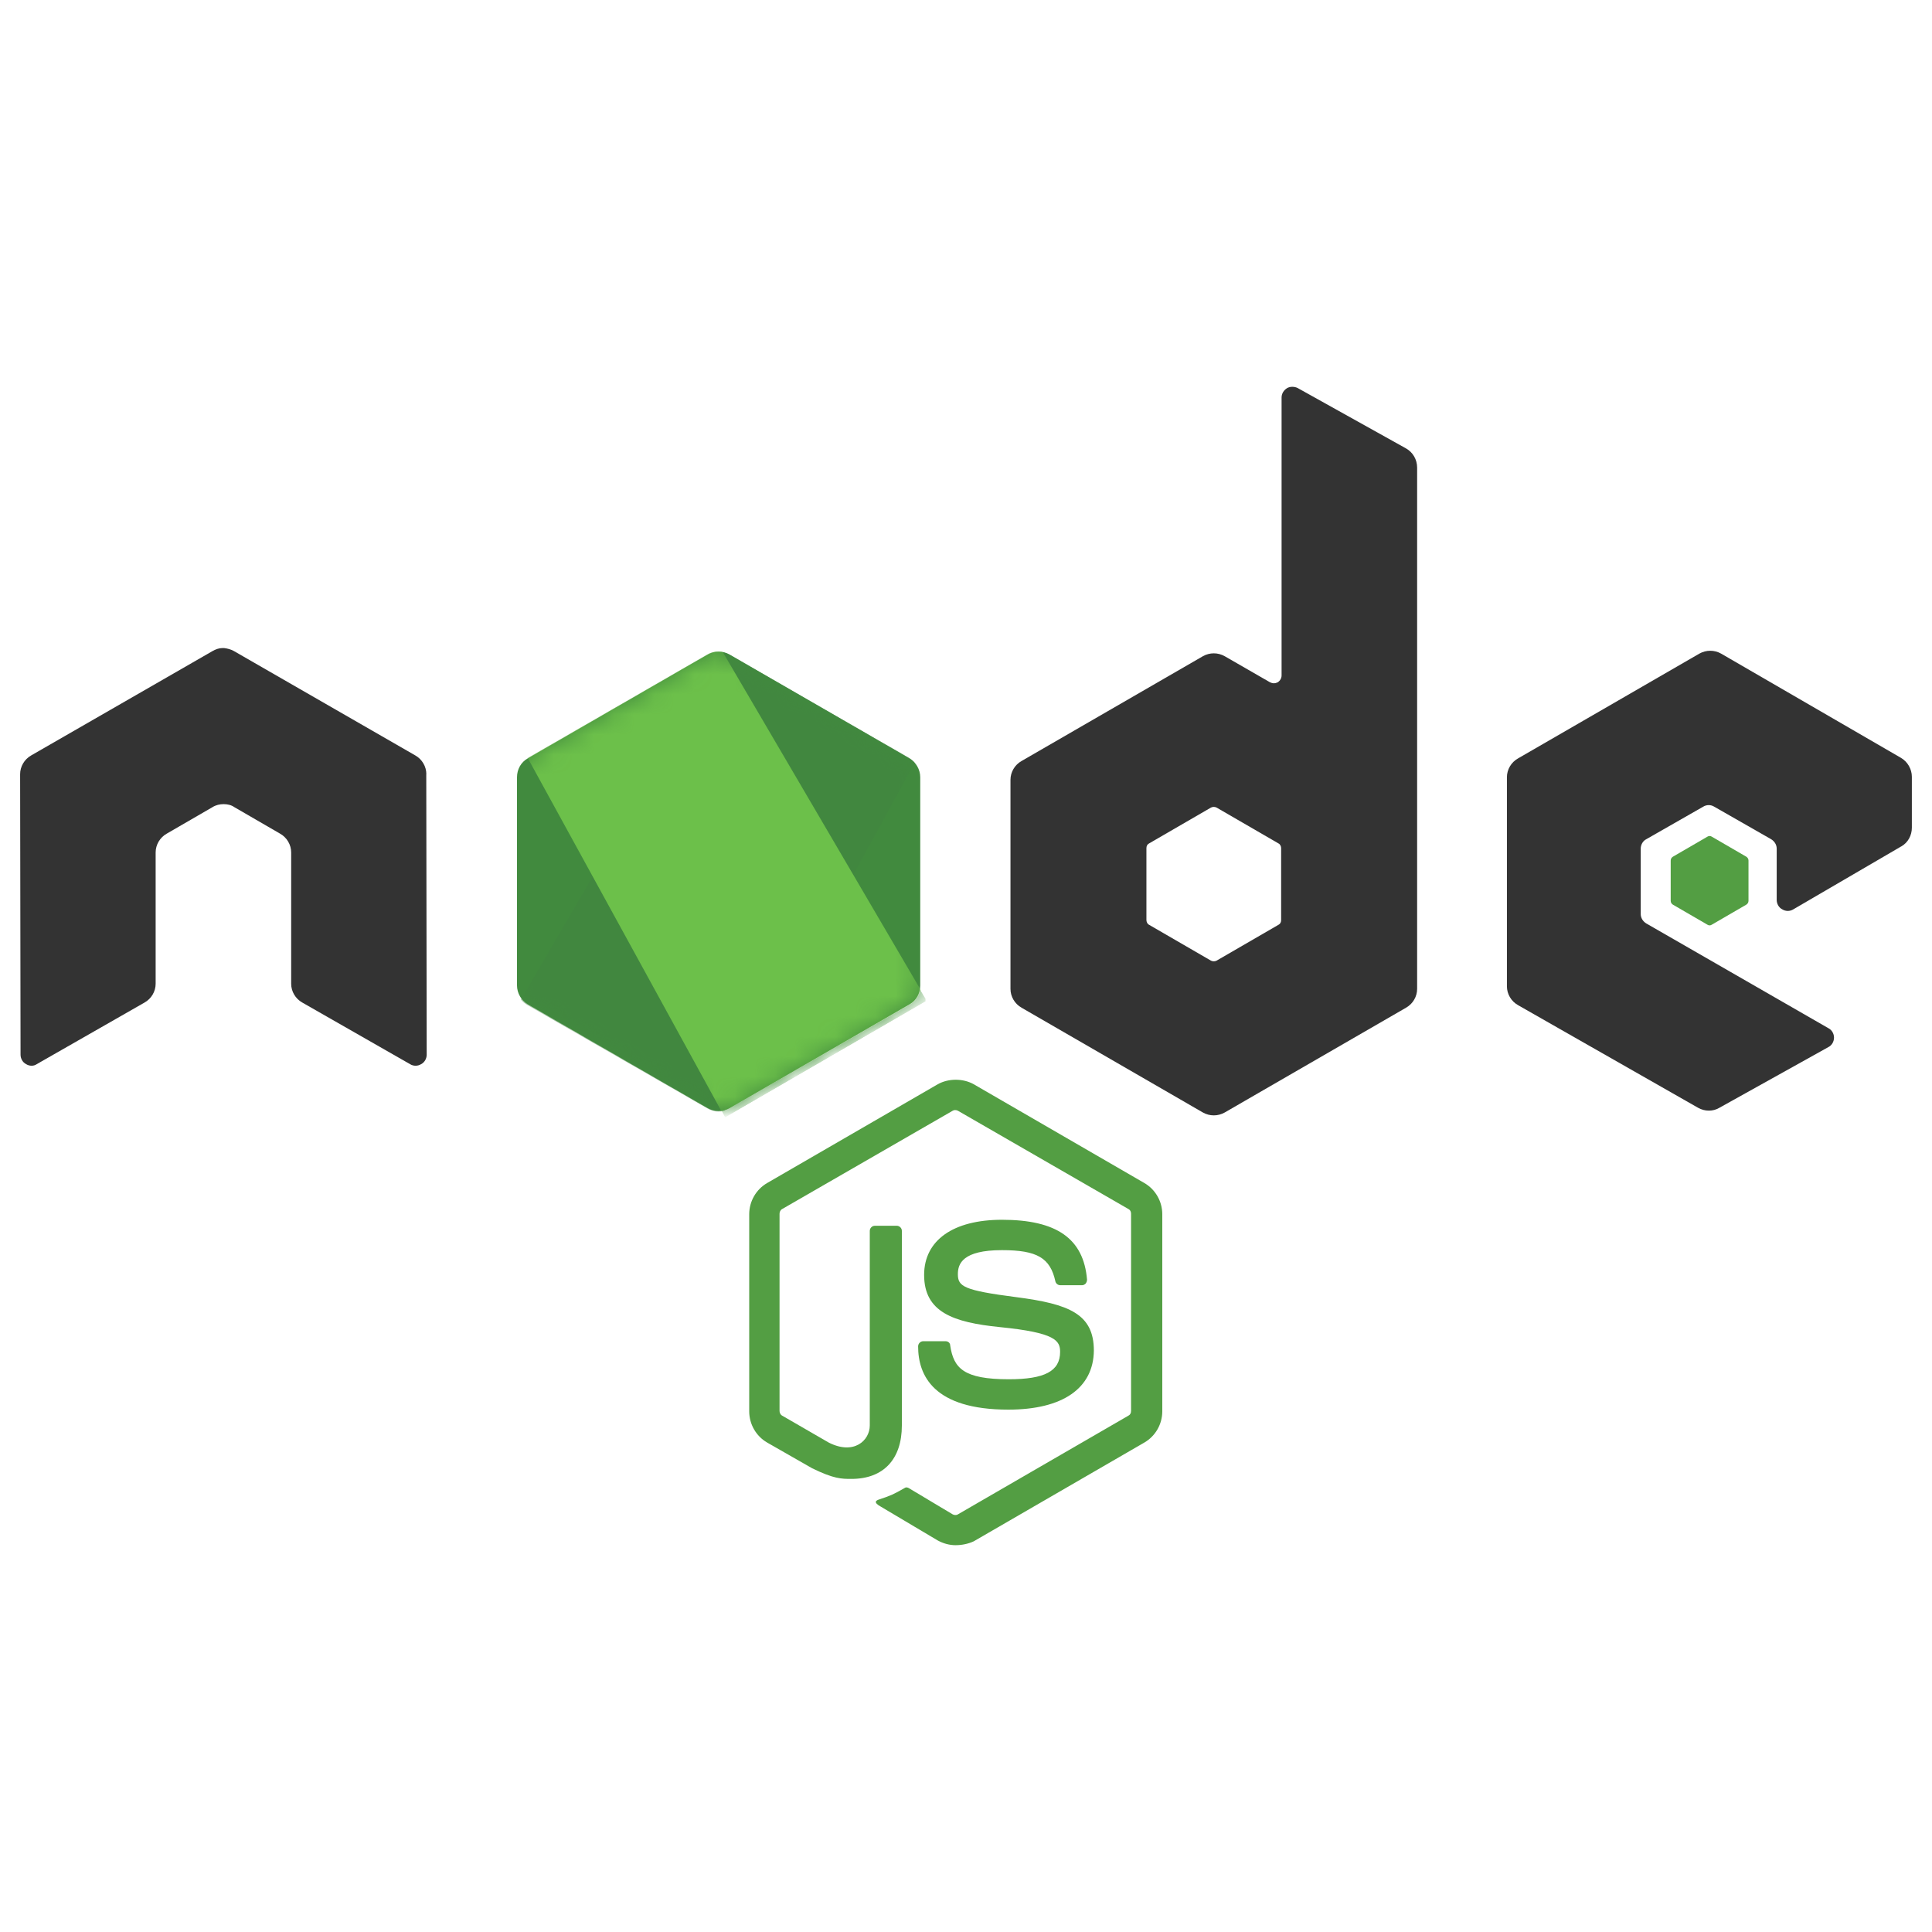
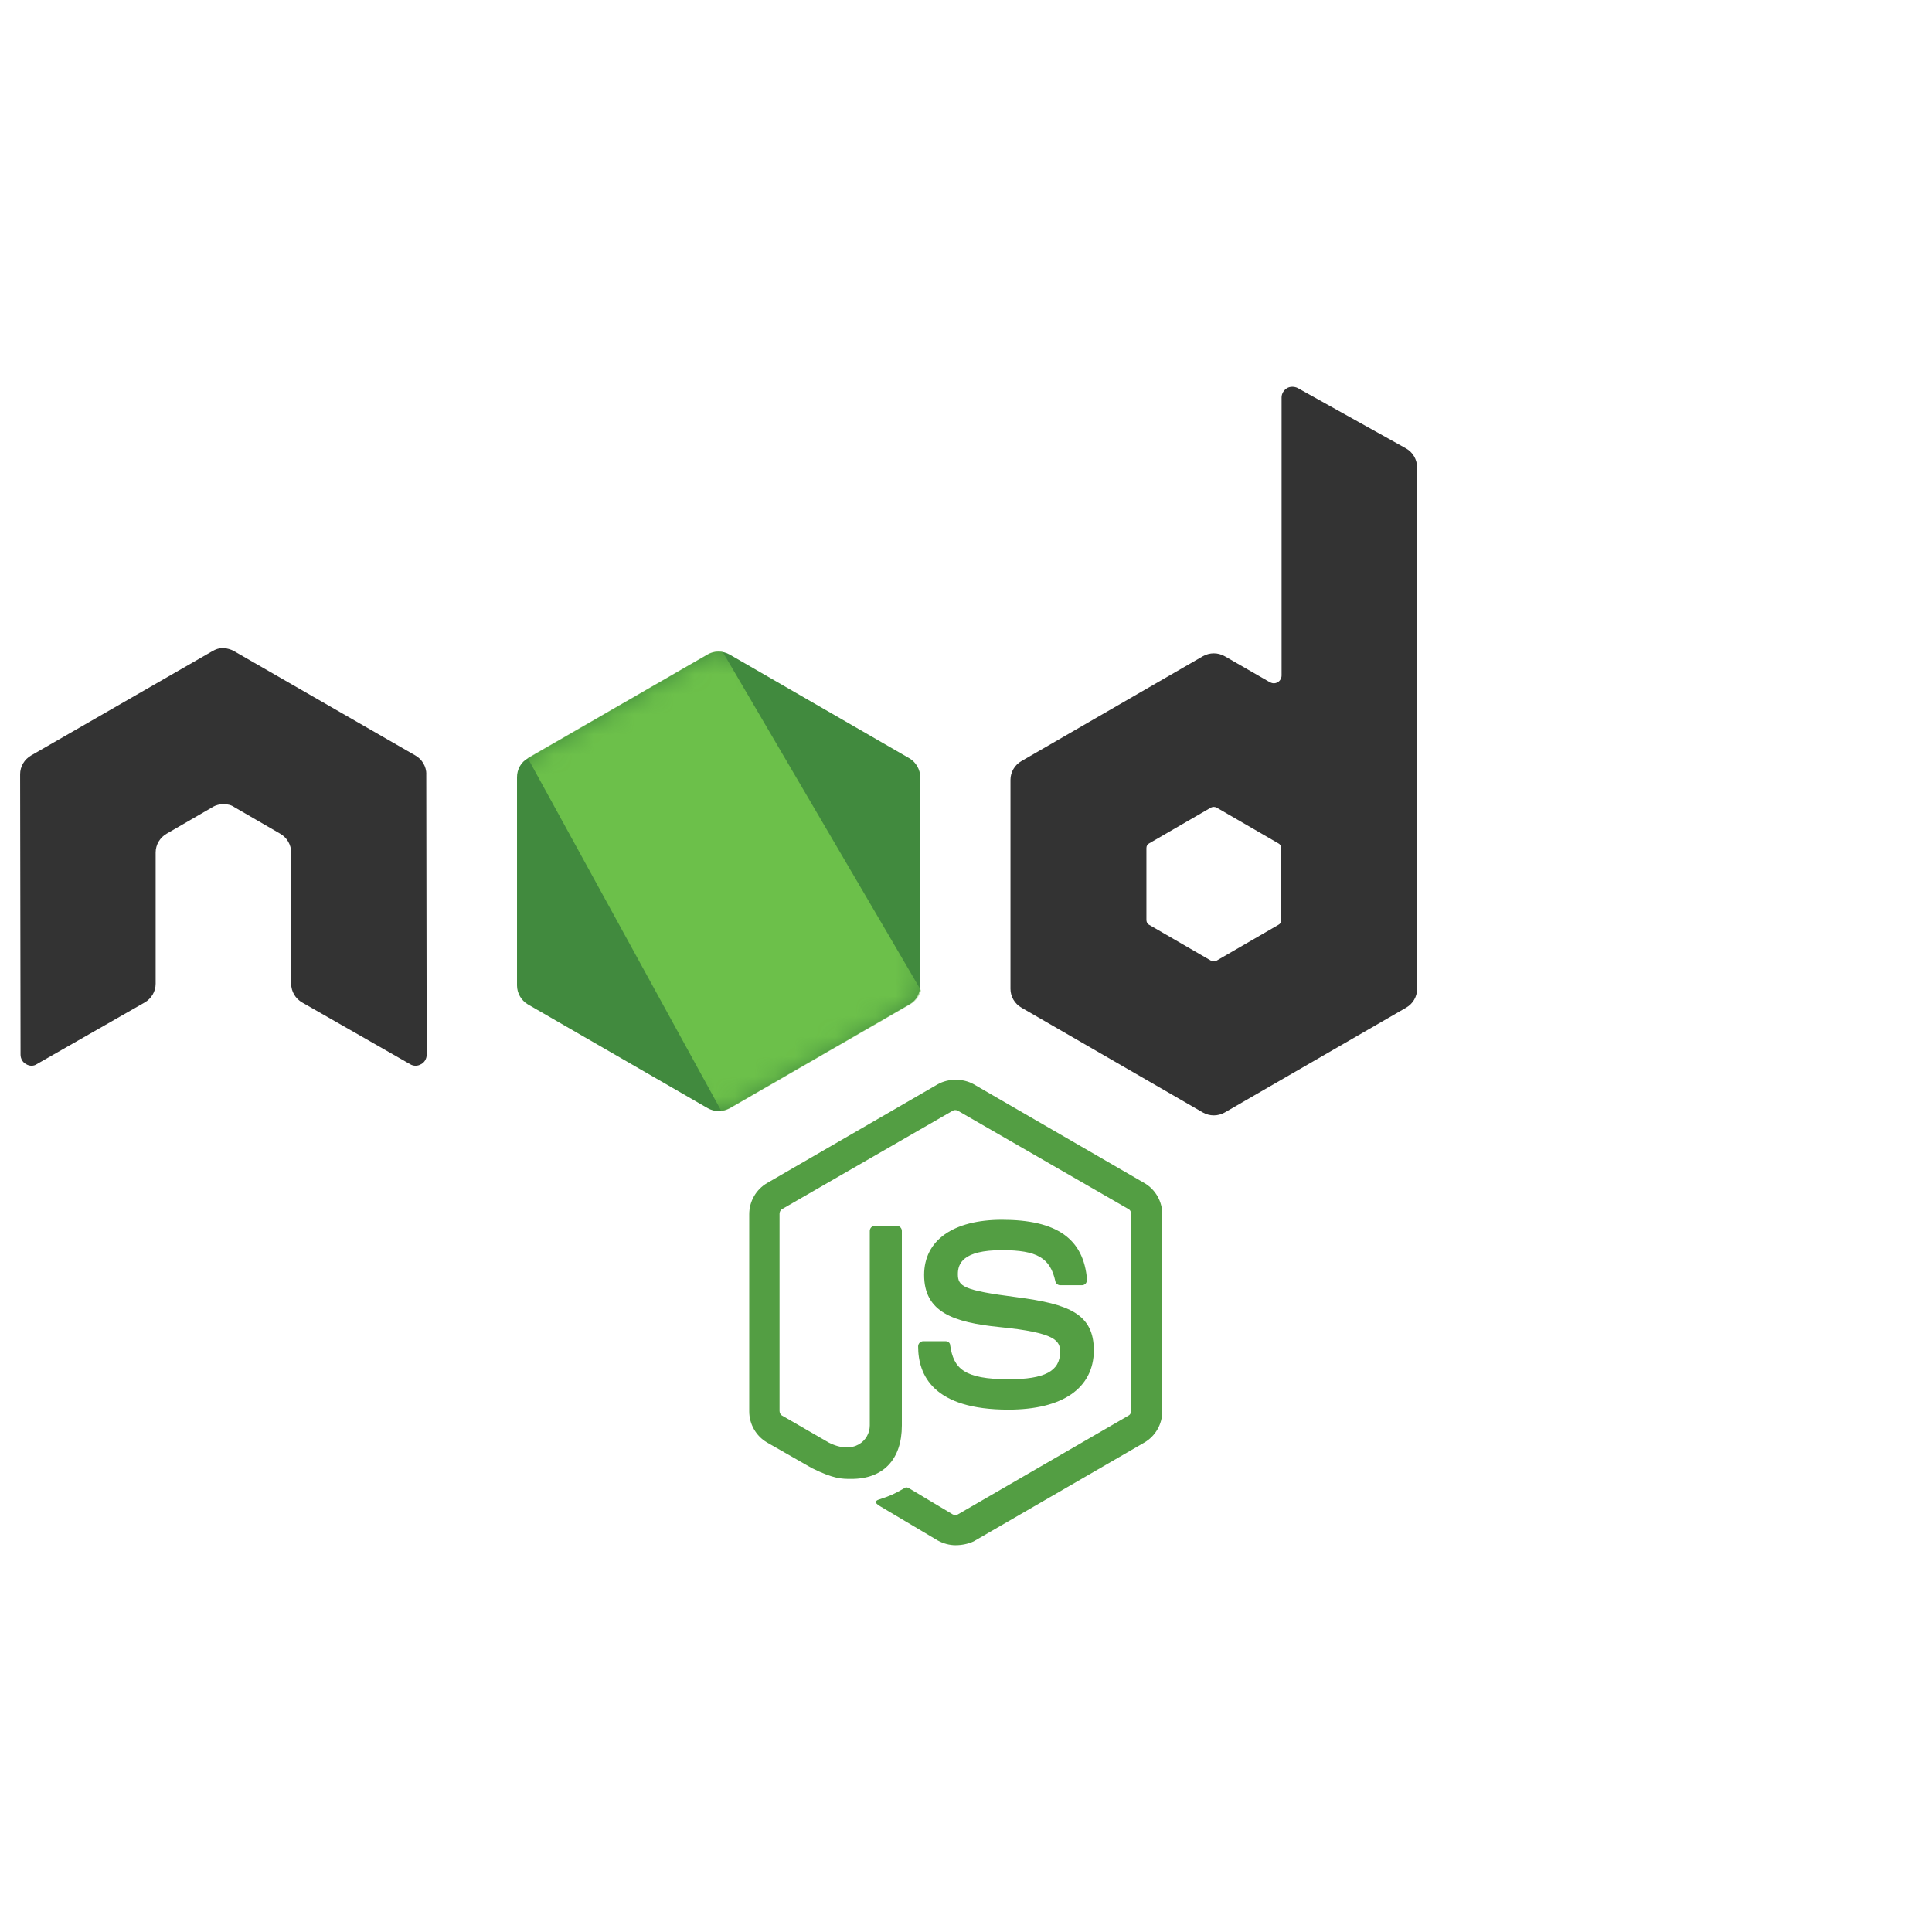
<svg xmlns="http://www.w3.org/2000/svg" fill="none" viewBox="0 0 96 96" id="Nodejs--Streamline-Svg-Logos" height="24" width="24" stroke-width="1">
  <desc>Nodejs Streamline Icon: https://streamlinehq.com</desc>
  <path fill="#539E43" d="M47.49 76.78c-.319 0-.616-.085-.892-.234l-2.826-1.679c-.425-.234-.212-.319-.085-.361.574-.191.68-.234 1.275-.574.064-.043.149-.021.212.021l2.167 1.296c.085.043.191.043.255 0l8.478-4.908c.085-.043.128-.128.128-.234v-9.795c0-.106-.043-.191-.128-.234l-8.478-4.887c-.085-.043-.191-.043-.255 0l-8.478 4.887c-.085.043-.128.149-.128.234v9.795c0 .085.043.191.128.234l2.316 1.339c1.254.637 2.04-.106 2.04-.85v-9.668c0-.128.106-.255.255-.255h1.084c.128 0 .255.106.255.255v9.668c0 1.679-.914 2.656-2.507 2.656-.489 0-.871 0-1.955-.531l-2.231-1.275c-.552-.319-.892-.914-.892-1.551v-9.795c0-.637.34-1.232.892-1.551l8.478-4.908c.531-.297 1.254-.297 1.785 0l8.478 4.908c.552.319.892.914.892 1.551v9.795c0 .637-.34 1.232-.892 1.551l-8.478 4.908c-.276.128-.595.191-.892.191Zm2.614-6.736c-3.718 0-4.483-1.7-4.483-3.145 0-.128.106-.255.255-.255h1.105c.127 0 .234.085.234.212.17 1.126.659 1.679 2.911 1.679 1.785 0 2.55-.404 2.55-1.36 0-.552-.212-.956-2.996-1.232-2.316-.234-3.761-.744-3.761-2.592 0-1.721 1.445-2.741 3.867-2.741 2.72 0 4.058.935 4.228 2.975 0 .064-.021.128-.064.191-.043.043-.106.085-.17.085h-1.105c-.106 0-.212-.085-.234-.191-.255-1.169-.914-1.551-2.656-1.551-1.955 0-2.189.68-2.189 1.19 0 .616.276.807 2.911 1.147 2.613.34 3.846.829 3.846 2.656-.021 1.87-1.551 2.932-4.25 2.932Z" />
  <path fill="#333333" d="M21.185 38.47c0-.382-.212-.744-.552-.935l-9.009-5.184c-.149-.085-.319-.128-.489-.149h-.085c-.17 0-.34.064-.489.149l-9.009 5.184C1.212 37.727 1 38.088 1 38.47l.021 13.938c0 .191.106.383.276.468.17.106.382.106.531 0l5.354-3.06c.34-.191.552-.552.552-.935v-6.523c0-.383.212-.744.552-.935l2.274-1.317c.17-.106.361-.149.552-.149.191 0 .383.043.531.149l2.273 1.317c.34.191.552.552.552.935v6.523c0 .383.212.744.552.935l5.354 3.06c.17.106.383.106.552 0 .17-.085.276-.276.276-.468l-.021-13.938Z" />
  <path fill="#333333" d="M64.488 19.284c-.17-.085-.382-.085-.531 0-.17.106-.276.276-.276.468v13.811c0 .128-.064.255-.191.34-.128.064-.255.064-.383 0l-2.252-1.296c-.34-.191-.744-.191-1.084 0l-9.009 5.206c-.34.191-.552.552-.552.935v10.39c0 .382.212.744.552.935l9.009 5.206c.34.191.744.191 1.084 0l9.009-5.206c.34-.191.552-.552.552-.935v-25.901c0-.404-.212-.765-.552-.956l-5.376-2.996Zm-.829 26.432c0 .106-.043.191-.128.234l-3.081 1.785c-.085.043-.191.043-.276 0l-3.081-1.785c-.085-.043-.128-.149-.128-.234v-3.57c0-.106.043-.191.128-.234l3.081-1.785c.085-.043.191-.043.276 0l3.081 1.785c.085.043.128.149.128.234v3.57Z" />
-   <path fill="#333333" d="M94.468 42.062c.34-.191.531-.552.531-.935v-2.529c0-.382-.212-.744-.531-.935l-8.945-5.184c-.34-.191-.744-.191-1.084 0l-9.009 5.206c-.34.191-.552.552-.552.935v10.39c0 .383.212.744.552.935l8.945 5.099c.34.191.744.191 1.062 0l5.418-3.017c.17-.085.276-.276.276-.468 0-.191-.106-.382-.276-.467l-9.052-5.206c-.17-.106-.276-.276-.276-.468v-3.251c0-.191.106-.382.276-.467l2.826-1.615c.17-.106.383-.106.552 0l2.826 1.615c.17.106.276.276.276.467v2.55c0 .191.106.382.276.467.17.106.382.106.552 0l5.354-3.123Z" />
-   <path fill="#539E43" d="M84.843 41.572c.064-.043.149-.043.212 0l1.721.999c.064.043.106.106.106.191v1.997c0 .085-.043.149-.106.191l-1.721.999c-.064.043-.149.043-.212 0l-1.721-.999c-.064-.043-.106-.106-.106-.191v-1.997c0-.085.043-.149.106-.191l1.721-.999Z" />
  <path fill="url(#a)" d="M36.25 32.521c-.34-.191-.744-.191-1.084 0l-8.945 5.163c-.34.191-.531.552-.531.935v10.348c0 .382.212.744.531.935l8.945 5.163c.34.191.744.191 1.084 0l8.945-5.163c.34-.191.531-.552.531-.935V38.619c0-.382-.212-.744-.531-.935l-8.945-5.163Z" />
  <mask id="b" width="21" height="24" x="25" y="32" maskUnits="userSpaceOnUse" style="mask-type:luminance">
    <path fill="#ffffff" d="M36.251 32.521c-.34-.191-.744-.191-1.084 0l-8.945 5.163c-.34.191-.531.552-.531.935v10.348c0 .383.212.744.531.935l8.945 5.163c.34.191.744.191 1.084 0l8.945-5.163c.34-.191.531-.552.531-.935V38.619c0-.383-.212-.744-.531-.935l-8.945-5.163Z" />
  </mask>
  <g mask="url(#b)">
-     <path fill="url(#c)" d="m45.217 37.684-8.988-5.163c-.085-.043-.191-.085-.276-.106L25.881 49.668c.085.106.191.191.297.255l8.988 5.163c.255.149.552.191.829.106l9.455-17.296c-.064-.085-.149-.149-.234-.212Z" />
-   </g>
+     </g>
  <mask id="d" width="21" height="24" x="25" y="32" maskUnits="userSpaceOnUse" style="mask-type:luminance">
    <path fill="#ffffff" d="M36.251 32.521c-.34-.191-.744-.191-1.084 0l-8.945 5.163c-.34.191-.531.552-.531.935v10.348c0 .383.212.744.531.935l8.945 5.163c.34.191.744.191 1.084 0l8.945-5.163c.34-.191.531-.552.531-.935V38.619c0-.383-.212-.744-.531-.935l-8.945-5.163Z" />
  </mask>
  <g mask="url(#d)">
    <path fill="url(#e)" fill-rule="evenodd" d="M45.238 49.901c.255-.149.446-.404.531-.68l-9.859-16.828c-.255-.043-.531-.021-.765.127l-8.924 5.142 9.625 17.551c.128-.021.276-.064.404-.128l8.988-5.184Z" clip-rule="evenodd" />
-     <path fill="url(#f)" fill-rule="evenodd" d="m45.237 49.902-8.967 5.163c-.128.064-.255.106-.404.128l.17.319 9.944-5.758v-.128l-.255-.425c-.043.297-.234.552-.489.701Z" clip-rule="evenodd" />
-     <path fill="url(#g)" fill-rule="evenodd" d="m45.237 49.902-8.967 5.163c-.128.064-.255.106-.404.128l.17.319 9.944-5.758v-.128l-.255-.425c-.043.297-.234.552-.489.701Z" clip-rule="evenodd" />
  </g>
  <defs>
    <linearGradient id="a" x1="1391.96" x2="411.428" y1="431.614" y2="1972.25" gradientUnits="userSpaceOnUse">
      <stop stop-color="#41873F" />
      <stop offset=".329" stop-color="#418B3D" />
      <stop offset=".635" stop-color="#419637" />
      <stop offset=".932" stop-color="#3FA92D" />
      <stop offset="1" stop-color="#3FAE2A" />
    </linearGradient>
    <linearGradient id="c" x1="872.767" x2="3328.34" y1="1291.42" y2="-42.693" gradientUnits="userSpaceOnUse">
      <stop offset=".138" stop-color="#41873F" />
      <stop offset=".403" stop-color="#54A044" />
      <stop offset=".714" stop-color="#66B848" />
      <stop offset=".908" stop-color="#6CC04A" />
    </linearGradient>
    <linearGradient id="e" x1="-59.571" x2="2010.32" y1="1174.28" y2="1174.28" gradientUnits="userSpaceOnUse">
      <stop offset=".092" stop-color="#6CC04A" />
      <stop offset=".286" stop-color="#66B848" />
      <stop offset=".597" stop-color="#54A044" />
      <stop offset=".862" stop-color="#41873F" />
    </linearGradient>
    <linearGradient id="f" x1="-1014.57" x2="1055.32" y1="366.467" y2="366.467" gradientUnits="userSpaceOnUse">
      <stop offset=".092" stop-color="#6CC04A" />
      <stop offset=".286" stop-color="#66B848" />
      <stop offset=".597" stop-color="#54A044" />
      <stop offset=".862" stop-color="#41873F" />
    </linearGradient>
    <linearGradient id="g" x1="1356.88" x2="832.494" y1="-1282.77" y2="1465" gradientUnits="userSpaceOnUse">
      <stop stop-color="#41873F" />
      <stop offset=".329" stop-color="#418B3D" />
      <stop offset=".635" stop-color="#419637" />
      <stop offset=".932" stop-color="#3FA92D" />
      <stop offset="1" stop-color="#3FAE2A" />
    </linearGradient>
  </defs>
</svg>